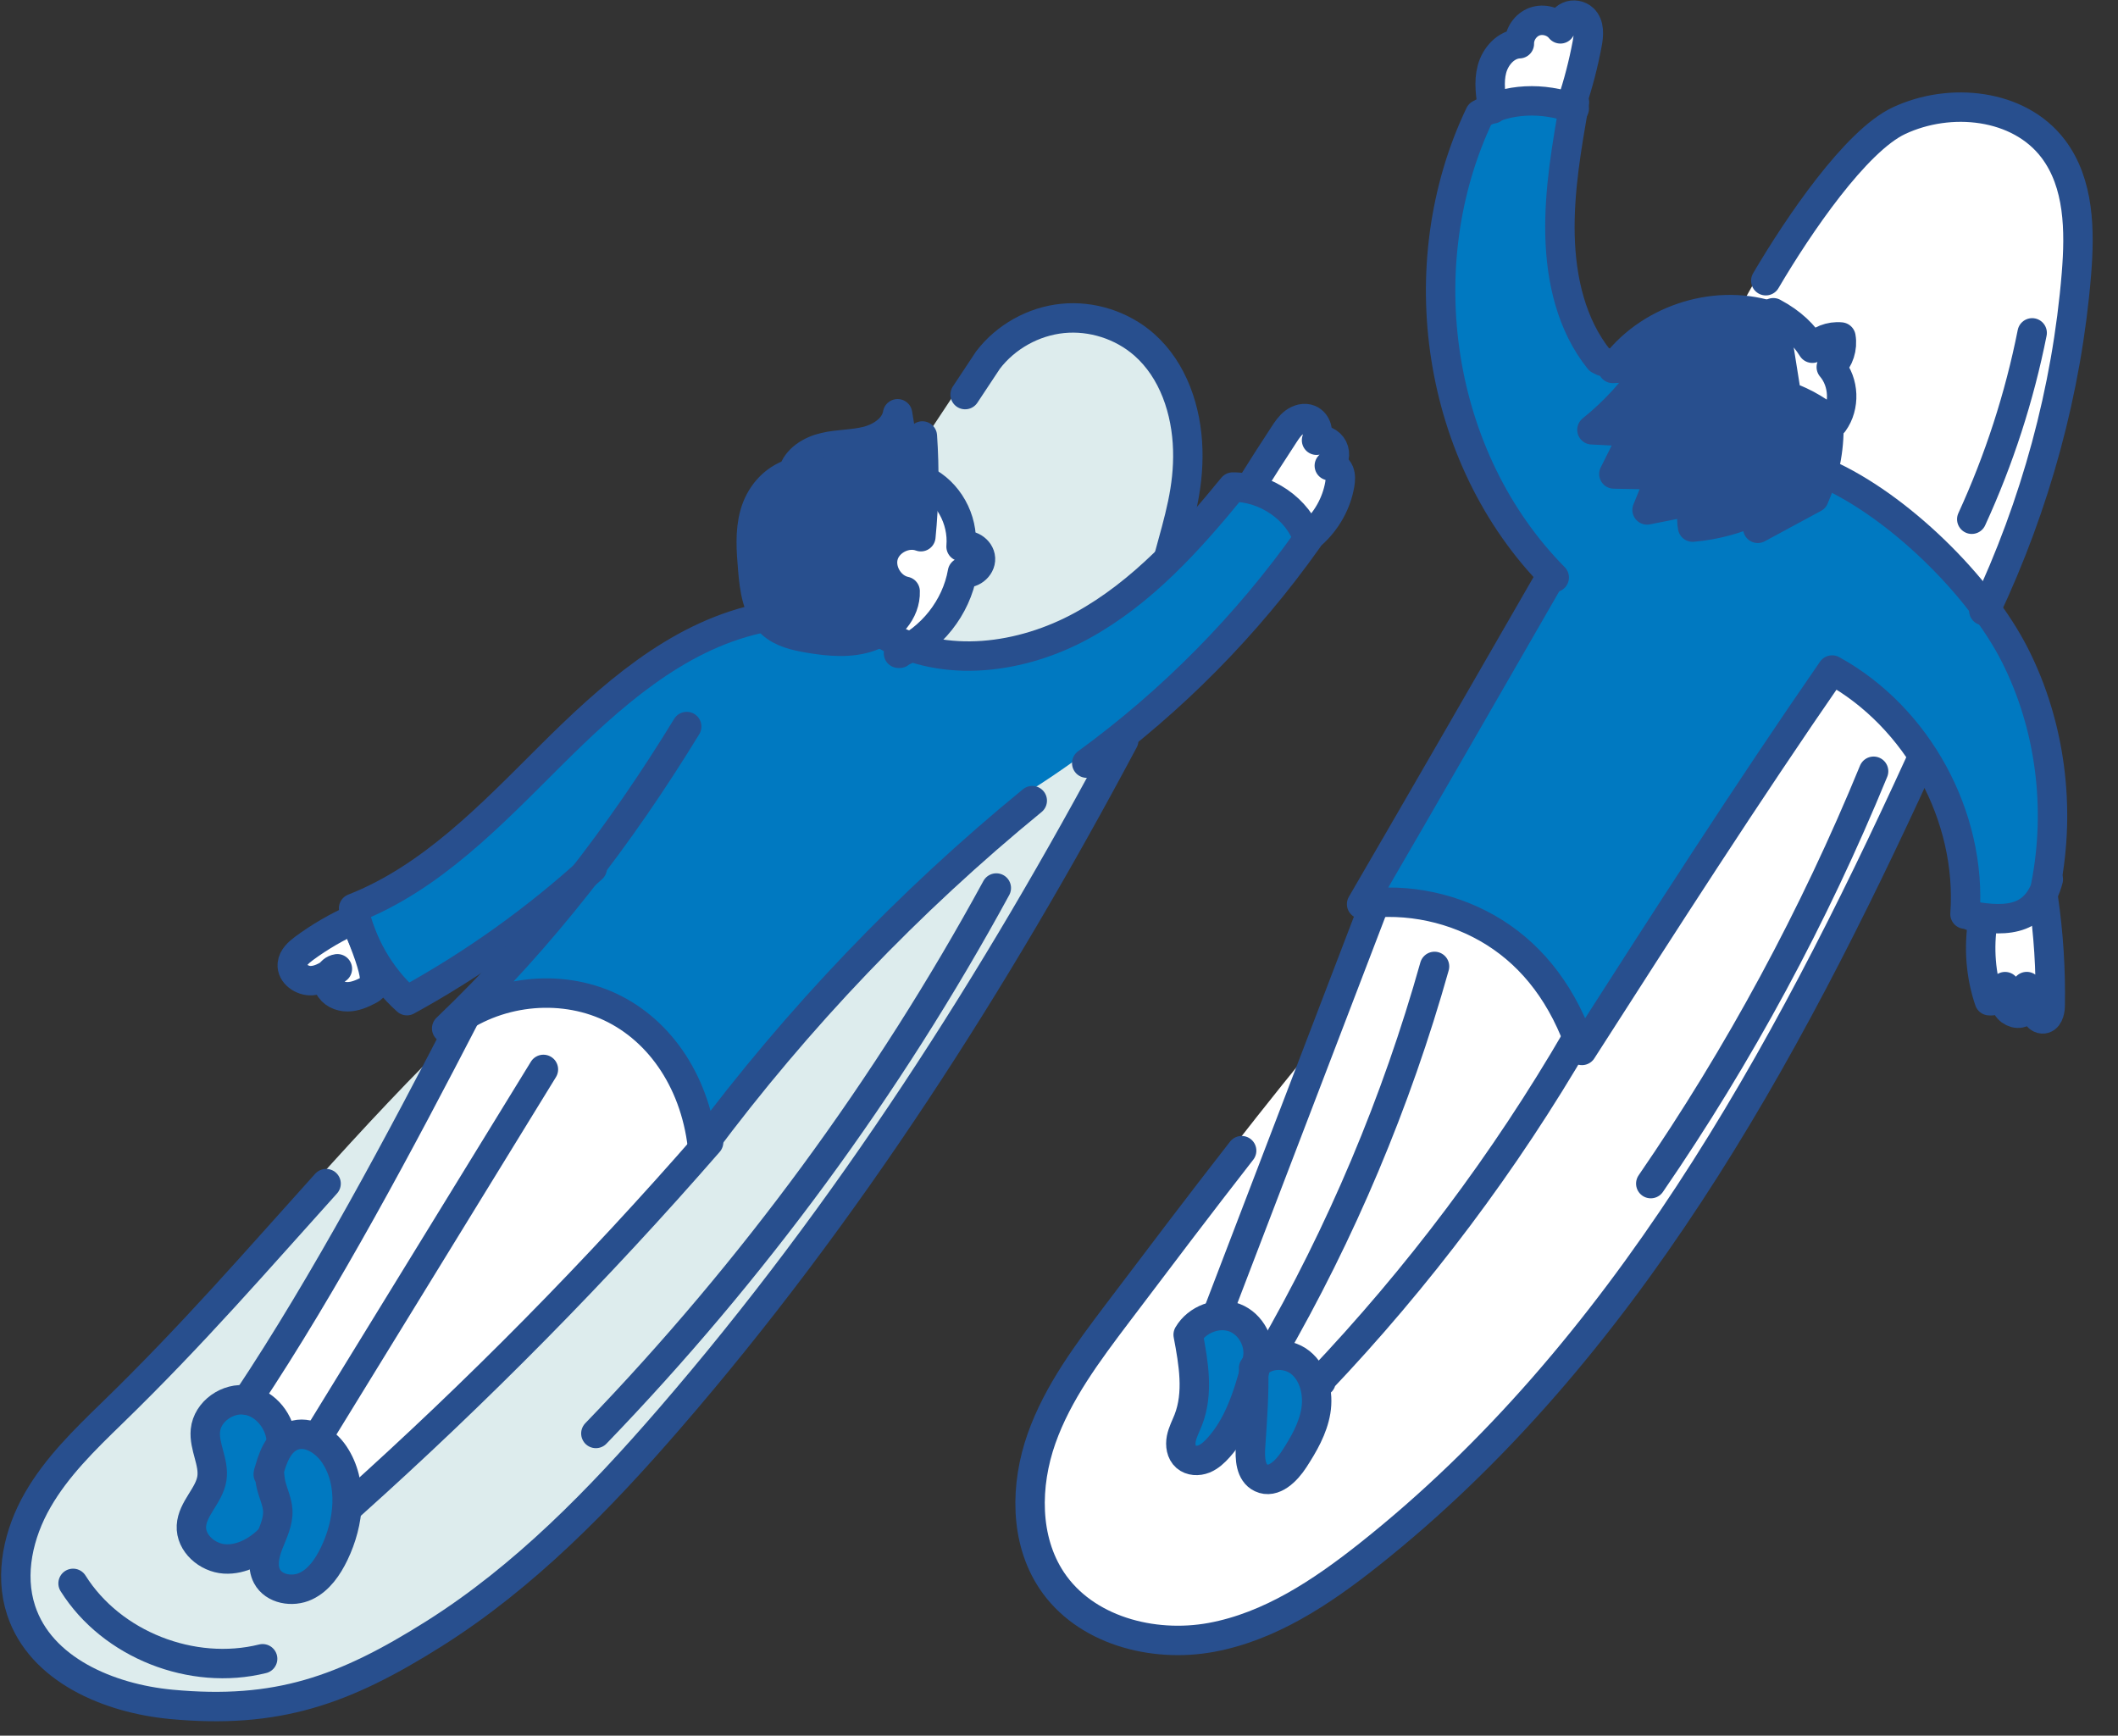
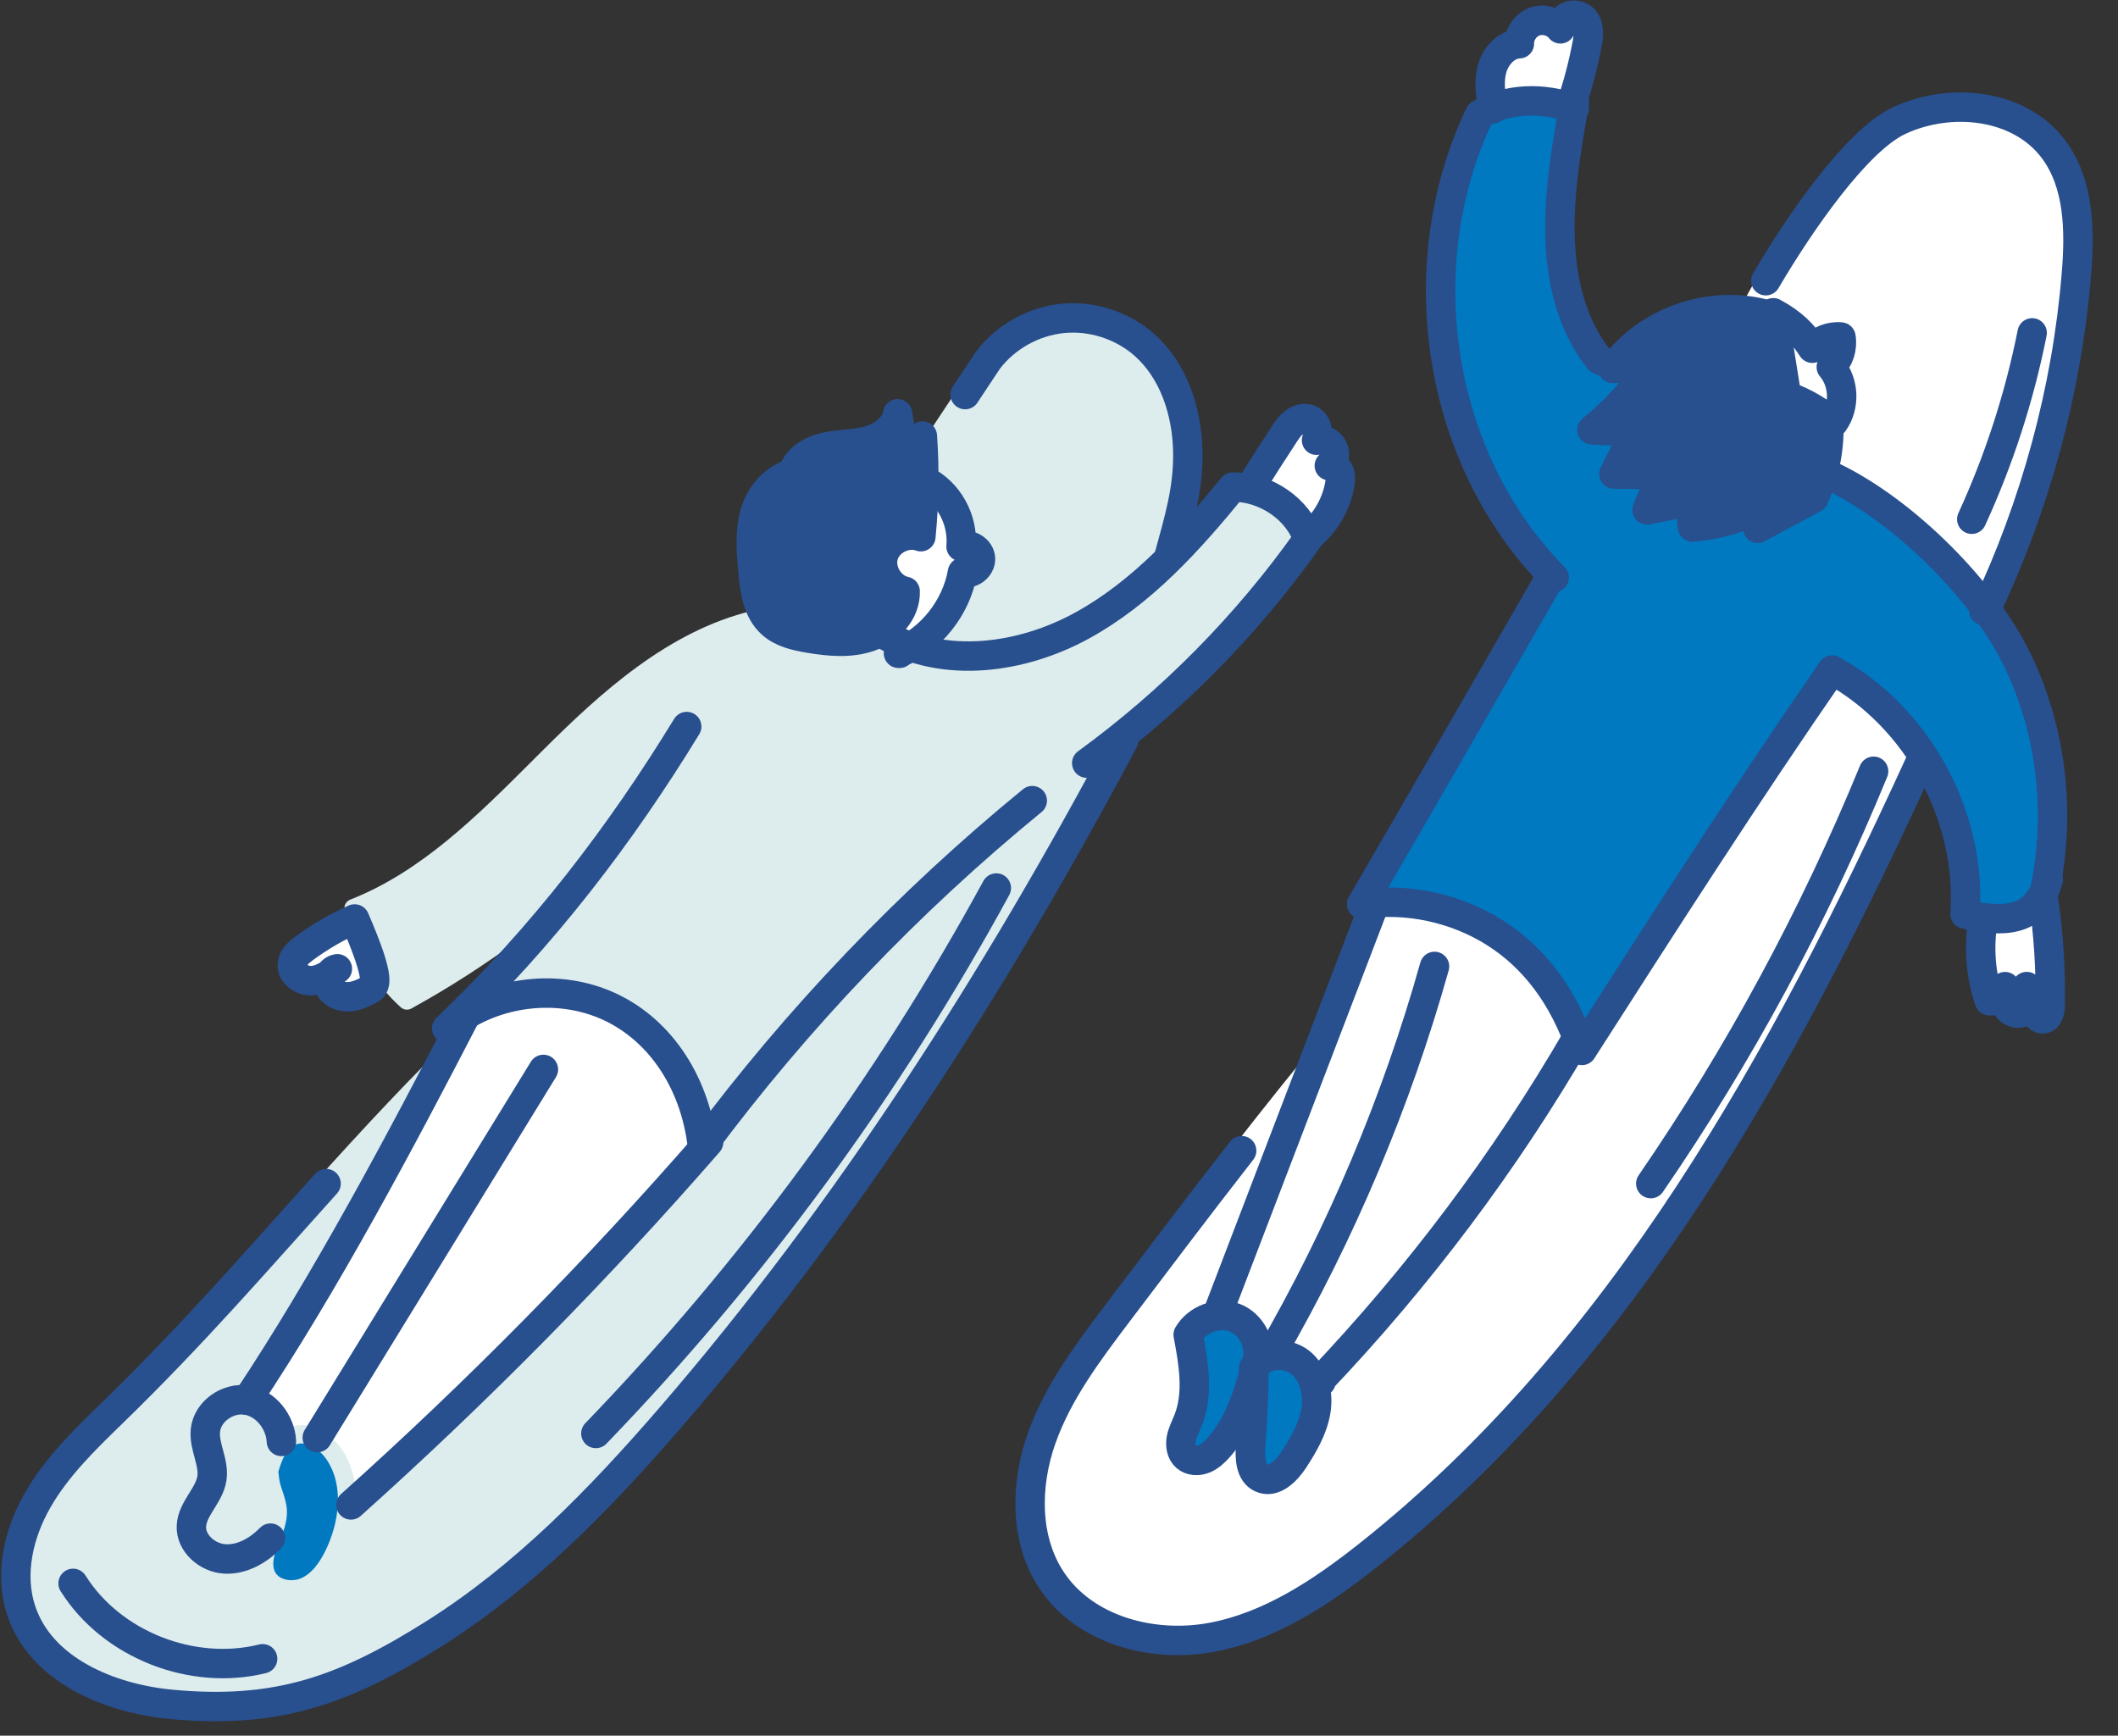
<svg xmlns="http://www.w3.org/2000/svg" fill="none" height="59" viewBox="0 0 72 59" width="72">
  <rect x="0" y="0" width="72" height="59" fill="#333333" stroke="none" />
  <path d="m64.418 3.822c-1.871.881-4.285 4.825-5.143 6.424-1.694-.159-3.45.557-4.524 1.886-.029-.051-.067-.095-.122-.124l-.063-.032c-.773-.988-1.184-2.331-1.222-3.991-.032-1.384.196-2.778.432-4.133.011-.017.024-.031.032-.05.021-.058.019-.116.007-.173.005-.032.011-.064.016-.096.012-.065-.003-.125-.029-.18.187-.591.346-1.196.46-1.805.041-.215.149-.791-.232-1.142-.224-.204-.561-.26-.839-.136-.112.051-.209.127-.284.221-.262-.123-.572-.147-.845-.047-.34.122-.602.427-.69.776-.498.144-.837.616-.954 1.052-.11.414-.074.83-.018 1.217-.086.041-.174.081-.256.13-.053.032-.096.078-.122.133-2.463 5.152-1.463 11.742 2.348 15.831-2.09 3.63-4.179 7.261-6.351 10.996-.06.103-.057.232.01.331.056.082.149.122.246.127l-1.833 4.787c-2.298 2.812-4.522 5.75-6.704 8.635-1.008 1.335-2.052 2.713-2.627 4.348-.651 1.85-.509 3.753.382 5.091 1.032 1.55 2.871 2.178 4.557 2.178.407 0 .806-.037 1.182-.106 2.147-.395 3.978-1.669 5.486-2.865 8.831-6.995 14.403-17.405 18.686-26.726.791 1.426 1.199 3.065 1.085 4.676-.008.112.044.219.137.281.056.037.121.054.185.052.033.021.069.036.108.043.053.01.106.017.159.026-.115.91-.034 1.827.254 2.663.038.113.139.194.257.208.109.014.221.001.327-.034.012.027.026.054.04.082.114.203.331.347.566.375.158.021.309-.017.429-.103.127.186.28.287.455.299.012.001.024.002.036.002.125 0 .243-.046.336-.132.202-.185.229-.489.23-.611.022-1.244-.058-2.501-.237-3.735-.002-.012-.009-.021-.012-.033.065-.141.126-.286.173-.461.02-.073.008-.144-.02-.207.428-2.618.038-5.308-1.128-7.62-.245-.485-.562-.976-.91-1.464 1.686-3.629 2.707-7.445 3.026-11.348.122-1.488.116-3.182-.85-4.461-1.34-1.774-3.9-1.865-5.631-1.052z" fill="#fff" />
-   <path d="m62.016 12.682c.279.325.351.813.207 1.217-.332-.237-.75-.496-1.212-.662l-.312-1.96c.26.208.47.447.646.727.052.084.141.138.239.145.099.011.194-.031.259-.105.111-.125.265-.215.43-.256-.03.177-.114.346-.24.47-.117.114-.125.3-.018.424z" fill="#fff" />
+   <path d="m62.016 12.682c.279.325.351.813.207 1.217-.332-.237-.75-.496-1.212-.662c.26.208.47.447.646.727.052.084.141.138.239.145.099.011.194-.031.259-.105.111-.125.265-.215.43-.256-.03.177-.114.346-.24.47-.117.114-.125.3-.018.424z" fill="#fff" />
  <path d="m51.019 2.431c.079-.298.333-.621.644-.633.169-.007.302-.148.298-.317-.004-.193.13-.387.312-.453.177-.065.41.001.528.149.084.103.225.144.349.097.125-.045.207-.165.205-.298-.001-.055.039-.117.089-.139.05-.021.124-.01.163.026.085.079.099.265.042.569-.116.617-.277 1.231-.47 1.828-.74-.192-1.497-.188-2.182.001-.035-.286-.048-.569.021-.83z" fill="#fff" />
  <path d="m50.641 31.964c1.158.73 2.039 1.833 2.629 3.28-2.364 4.053-5.214 7.857-8.475 11.314-.105-.184-.23-.353-.393-.484-.196-.158-.44-.253-.696-.292 2.295-4.049 4.1-8.367 5.359-12.846.047-.166-.05-.338-.215-.384-.168-.049-.338.05-.384.215-1.268 4.509-3.093 8.853-5.42 12.919-.103-.522-.46-.993-.968-1.187-.086-.032-.176-.056-.266-.071l3.176-8.295c.075-.092.148-.186.224-.277.087-.106.089-.25.021-.361l1.726-4.508c1.285-.05 2.597.292 3.682.975z" fill="#fff" />
  <path d="m40.722 45.437c.257-.339.754-.501 1.137-.354.416.158.685.674.575 1.105-.007.026-.014.049-.021.075-.021.028-.045.052-.063.081-.031.052-.046.111-.045.172.002.043 0 .089.001.132-.27.967-.581 1.754-1.107 2.345-.108.122-.238.254-.386.313-.107.044-.229.037-.287-.013-.065-.057-.089-.189-.062-.328.025-.123.08-.25.138-.384.029-.065.056-.129.082-.194.384-.979.206-2.059.038-2.948z" fill="#0079c1" />
  <path d="m42.823 49.194c.059-.834.114-1.688.105-2.462.015-.056.031-.108.046-.165.114-.108.256-.158.344-.174.247-.042.513.021.694.166.342.276.505.809.413 1.356-.093.558-.409 1.08-.696 1.524-.206.319-.52.618-.725.519-.187-.089-.202-.464-.181-.763z" fill="#0079c1" />
  <path d="m69.21 33.519c-.007-.148-.119-.27-.265-.292-.144-.024-.289.063-.339.202-.066.182-.046.364-.031.511.007.067.019.177.031.191-.019.001-.085-.023-.107-.063-.053-.095-.053-.233-.038-.394.008-.046.012-.091.012-.139-.001-.165-.13-.3-.295-.309-.169-.009-.309.112-.327.276-.002.023-.005.047-.007.072-.004.013-.01.024-.018.037-.181-.663-.223-1.375-.133-2.083.563.036 1.097-.049 1.522-.382.119 1.0.187 2.009.17 3.012-.103-.198-.164-.416-.175-.64z" fill="#fff" />
  <path d="m69.238 30.038c-.003.013.001.026 0 .039-.3.77-.888.978-2.109.757-.002-.002-.004-.003-.007-.005.135-3.373-1.726-6.694-4.692-8.326-.14-.078-.315-.036-.407.095-2.8 4.047-5.516 8.269-8.174 12.414-.638-1.572-1.604-2.773-2.877-3.576-1.187-.748-2.628-1.126-4.029-1.071-.019-.014-.037-.029-.061-.039 2.048-3.525 4.026-6.961 6.002-10.395.06-.011.119-.034.166-.079.122-.121.123-.319.002-.441-3.816-3.862-4.866-10.282-2.513-15.304.079-.043.168-.064.251-.099.002 0 .004 0 .006-.001.046-.007.087-.026.124-.051.672-.25 1.45-.267 2.211-.045-.232 1.334-.445 2.702-.413 4.087.043 1.831.514 3.318 1.401 4.42.028.035.116.089.156.109l.067.034c.045.023.094.034.141.034.015 0 .029-.01.045-.013.006.03.004.061.02.089.056.104.168.158.286.163l.613-.024c-.445.576-.956 1.098-1.526 1.557-.101.081-.141.216-.101.339.04.122.152.208.281.215l.984.048-.501 1.003c-.048.095-.043.209.012.3.055.092.153.148.26.15l1.159.023-.313.771c-.043.106-.024.227.048.316.073.088.185.126.301.107l1.166-.232c-.026.188-.021.381.015.569.03.157.177.267.333.252.643-.055 1.269-.201 1.868-.433l.009.18c.006.107.065.203.158.256.048.027.1.04.153.04.051 0 .101-.012.147-.037l1.915-1.034c.094-.051.146-.144.156-.243.01-.016.028-.025.035-.043.058-.137.102-.279.149-.42 1.727.828 3.642 2.48 4.976 4.227-.01.09.014.183.083.254.043.045.098.069.155.081.328.459.627.919.855 1.369 1.162 2.305 1.522 5.008 1.012 7.611z" fill="#0079c1" />
  <path d="m63.405 26.099c-2.016 4.914-4.554 9.61-7.544 13.959-.098.142-.062.336.08.434.054.036.116.054.177.054.099 0 .196-.048.257-.135 3.015-4.385 5.574-9.121 7.607-14.076.065-.159-.011-.341-.17-.406-.158-.065-.341.011-.406.17z" fill="#fff" />
  <path d="m69.142 11.009c-.172-.036-.333.076-.366.245-.429 2.158-1.113 4.265-2.031 6.266-.072.157-.003.342.153.413.043.02.086.028.13.028.118 0 .231-.067.284-.181.939-2.045 1.637-4.199 2.075-6.404.033-.169-.076-.333-.245-.366z" fill="#fff" />
  <path d="m38.502 25.119c2.358-1.916 4.469-4.15 6.213-6.614.017-.023.021-.051.031-.076.018-.01.038-.018.054-.032.555-.501.929-1.167 1.05-1.877.029-.167.051-.385-.037-.597-.04-.098-.1-.182-.173-.248.056-.193.043-.406-.048-.589-.1-.199-.284-.344-.494-.408-.021-.297-.172-.587-.468-.709-.254-.104-.569-.051-.819.136-.193.144-.32.339-.424.495-.364.555-.721 1.115-1.073 1.677-.134-.019-.27-.034-.405-.034-.1.005-.186.041-.246.114-.415.509-.86 1.036-1.332 1.556.221-.858.383-1.677.355-2.644-.045-1.564-.625-2.948-1.593-3.796-.81-.71-1.935-1.068-3.003-.962-1.071.106-2.101.681-2.767 1.554l-1.71 2.582c-.032-.049-.076-.091-.132-.116-.105-.046-.228-.032-.319.04l-.223.174-.119-.735c-.024-.15-.155-.261-.306-.261h-.002c-.152 0-.281.109-.306.259-.061.363-.47.592-.801.676-.224.058-.461.081-.711.106-.245.025-.49.05-.73.105-.616.142-1.073.487-1.259.937-.652.26-1.151.83-1.351 1.554-.185.667-.125 1.365-.074 1.981.04.481.1.972.282 1.398-2.845.686-5.138 2.778-7.064 4.695l-.404.403c-1.856 1.855-3.775 3.773-6.189 4.718-.142.057-.223.207-.191.355.007.036.023.07.031.105-.561.265-1.099.575-1.593.941-.148.109-.495.365-.529.765-.019.216.06.427.222.595.193.199.485.314.763.3.092-.005.182-.021.268-.044.006.018.013.035.021.053.144.323.507.539.907.539h.013c.328-.004.622-.136.866-.265.156-.082.261-.188.317-.342.193.234.399.457.625.658.059.053.133.08.208.08.051 0 .103-.013.149-.038 1.269-.696 2.487-1.484 3.654-2.341-.858.971-1.744 1.902-2.67 2.787-.122.117-.13.307-.018.432.04.045.092.07.146.086-.134.257-.266.513-.401.771-.032.009-.067.007-.096.024l-.008-.007c-.016.015-.032.032-.047.048-.004.004-.009.008-.013.013-.007.007-.013.012-.019.019-1.833 1.859-3.427 3.642-4.969 5.365-1.912 2.138-3.719 4.157-5.96 6.334-.935.909-1.903 1.849-2.575 3.022-.767 1.338-.981 2.793-.588 3.994.724 2.209 3.247 3.211 5.366 3.412.545.051 1.058.076 1.548.076 2.968 0 5.05-.923 7.594-2.529 3.28-2.069 5.914-4.881 8.058-7.358 5.56-6.424 10.627-13.986 15.49-23.119.033-.063.038-.131.027-.196z" fill="#ddeced" />
  <path d="m12.394 33.38c-.179.095-.388.191-.583.194h-.005c-.151 0-.296-.072-.339-.17-.009-.022-.01-.053.005-.094.064-.042.122-.084.177-.124.117-.084.161-.235.108-.369-.053-.132-.187-.215-.332-.193-.166.023-.314.11-.421.245-.148.089-.287.148-.428.155-.092.013-.213-.04-.282-.111-.036-.037-.053-.073-.05-.108.009-.108.163-.232.279-.317.429-.316.888-.595 1.371-.831.569 1.363.547 1.66.501 1.722z" fill="#fff" />
  <path d="m43.909 14.943c.084-.128.171-.26.276-.339.072-.053.16-.079.21-.057.074.03.108.194.066.318-.037.107-.012.225.064.308.076.084.193.119.301.095.075-.021.175.029.209.097.035.07.013.175-.046.226-.109.091-.148.257-.086.385.061.129.195.21.335.184.027.065.012.176-.001.254-.086.499-.333.967-.692 1.35-.341-.597-.923-1.069-1.595-1.32.316-.503.635-1.004.959-1.5z" fill="#fff" />
  <path d="m30.482 21.443c.389-.369.618-.857.599-1.355-.005-.143-.108-.265-.249-.293-.164-.033-.314-.147-.414-.312s-.131-.352-.084-.514c.045-.16.171-.302.344-.388.172-.086.36-.103.518-.044.089.033.191.024.273-.028.082-.051.136-.138.145-.234.045-.459.064-.921.078-1.384.456.406.72 1.031.667 1.663-.009.11.04.217.13.281.09.064.207.076.308.03.035-.015.089-.006.139.024.049.03.082.074.084.112.001.039-.026.086-.072.12-.045.035-.097.051-.135.038-.086-.027-.18-.016-.257.029-.077.047-.13.125-.146.213-.158.9-.722 1.727-1.486 2.237-.149-.057-.296-.123-.441-.196z" fill="#fff" />
-   <path d="m20.077 29.973c.088-.078.181-.151.268-.23.068-.061.1-.146.1-.232 1.102-1.453 2.155-2.998 3.165-4.652.089-.147.043-.339-.103-.428-.147-.092-.339-.043-.429.103-1.092 1.787-2.235 3.44-3.435 4.991-1.766 1.572-3.697 2.957-5.759 4.106-.718-.698-1.24-1.596-1.497-2.57 2.413-1.021 4.312-2.918 6.15-4.755l.403-.403c1.891-1.881 4.137-3.942 6.875-4.562.034-.007.063-.024.091-.04.041.045.081.092.128.134.413.368.951.484 1.423.564.352.059.733.11 1.12.11.369 0 .745-.046 1.103-.174.079-.028.152-.064.226-.099.007.004.011.012.018.016.122.07.247.133.372.193-.037.066-.053.143-.037.224.03.144.177.248.325.248.078 0 .145-.029.195-.076.076-.035.147-.079.221-.119 2.069.664 4.348.087 5.939-.786 2.129-1.169 3.755-3.007 5.113-4.663.894.055 1.74.632 2.062 1.407-2.566 3.587-5.913 6.684-9.69 8.963-.092.056-.139.152-.144.251-3.785 3.174-7.22 6.762-10.214 10.693-.438-2.01-1.662-3.596-3.371-4.318-1.198-.506-2.572-.545-3.814-.164 1.117-1.17 2.176-2.416 3.197-3.73z" fill="#0079c1" />
  <path d="m12.085 50.589c-.05-.46-.189-.912-.461-1.319-.114-.169-.263-.328-.433-.463l7.549-12.29c.089-.147.044-.339-.103-.429-.148-.089-.338-.044-.429.103l-7.564 12.316c-.254-.081-.525-.091-.796.01-.019.007-.034.018-.053.026-.147-.486-.485-.892-.92-1.107 2.536-3.855 4.954-8.37 7.194-12.702 1.316-.749 2.984-.883 4.383-.292 1.69.714 2.849 2.398 3.11 4.507-3.585 4.089-7.441 8-11.476 11.64z" fill="#fff" />
-   <path d="m7.396 49.335c-.065-.24-.125-.468-.106-.677.021-.208.142-.412.336-.559.213-.163.479-.238.718-.194.471.081.87.566.905 1.087-.215.299-.33.657-.4.918-.024.062-.034.124-.04.159-.014.086.01.17.058.235.01.078.024.163.043.245.028.114.065.227.103.338.056.168.108.327.117.476.013.23-.076.47-.179.723-.405.405-.877.622-1.296.597-.406-.026-.86-.378-.838-.795.012-.23.154-.459.304-.701.157-.254.336-.542.388-.882.053-.346-.035-.677-.113-.969z" fill="#0079c1" />
  <path d="m9.426 52.572.069-.169c.131-.319.28-.679.257-1.076-.013-.234-.082-.44-.148-.638-.032-.095-.065-.191-.088-.287-.026-.109-.037-.229-.045-.311-.002-.016-.004-.038-.008-.062.121-.428.287-.813.6-.929.364-.138.806.166 1.042.517.622.929.394 2.191-.026 3.063-.24.498-.508.812-.819.958-.303.143-.756.088-.908-.198-.103-.194-.078-.478.075-.867z" fill="#0079c1" />
  <path d="m34.02 29.913c-.152-.083-.341-.026-.422.125-3.665 6.727-8.229 12.943-13.564 18.474-.12.124-.117.32.007.441.061.059.139.087.216.087.082 0 .163-.031.224-.095 5.375-5.571 9.972-11.832 13.663-18.609.082-.151.027-.34-.125-.422z" fill="#fff" />
  <path d="m8.852 56.084c-2.26.562-4.885-.481-6.105-2.427-.091-.146-.283-.189-.429-.098-.145.092-.189.284-.098.429 1.122 1.789 3.221 2.874 5.338 2.874.484 0 .969-.057 1.444-.175.167-.041.269-.21.227-.377-.042-.167-.21-.268-.377-.227z" fill="#fff" />
  <g stroke="#284f8e" stroke-linecap="round" stroke-linejoin="round">
    <path d="m62.328 14.364c.399-.549.366-1.37-.075-1.886.266-.261.393-.655.329-1.022-.36-.037-.733.11-.972.381-.293-.468-.694-.867-1.328-1.206l.453 2.841c.644.189 1.22.602 1.593.891z" />
    <path d="m62.165 14.257c.045.865-.107 1.74-.443 2.538" />
    <path d="m60.132 10.718c-1.909-.581-4.15.181-5.308 1.806.417-.017.833-.034 1.25-.05-.539.805-1.202 1.529-1.957 2.136.487.024.974.048 1.461.073-.238.476-.477.953-.715 1.429.537.011 1.074.022 1.612.032l-.484 1.19c.558-.111 1.115-.221 1.673-.333-.139.281-.184.609-.125.917.754-.065 1.497-.263 2.183-.584.011.209.021.417.032.625.638-.344 1.276-.689 1.914-1.033" />
    <path d="m53.523 3.479c-.263 1.493-.527 2.998-.492 4.513.035 1.516.389 3.061 1.332 4.232.04.021.081.04.122.061" />
    <path d="m53.516 3.692c-1.06-.394-2.273-.36-3.212.193-2.451 5.127-1.466 11.7 2.531 15.745" />
    <path d="m52.687 19.652c-2.106 3.659-4.21 7.318-6.4 11.082 1.557-.222 3.19.127 4.521.966 1.331.839 2.35 2.162 2.969 4.007 2.789-4.35 5.578-8.701 8.505-12.931 2.915 1.603 4.753 4.981 4.517 8.298 0 0 .115-.057.179.049 1.357.261 2.293.106 2.653-1.229" />
    <path d="m62.074 16.102c2.441 1.084 5.227 3.799 6.43 6.184 1.203 2.385 1.554 5.189 1.041 7.811" />
    <path d="m69.461 30.514c.177 1.219.257 2.452.234 3.684-.003.192-.076.45-.268.437-.1-.007-.174-.094-.229-.177-.18-.273-.284-.596-.3-.922-.095.266.105.616-.089.822-.159.169-.469.065-.583-.137-.114-.203-.091-.451-.065-.683.002.271-.268.511-.536.479-.295-.86-.363-1.797-.222-2.696v-.064" />
    <path d="m53.431 3.505c.221-.659.396-1.332.524-2.016.056-.297.086-.65-.136-.855-.132-.121-.338-.155-.501-.081-.163.073-.276.248-.273.428-.203-.254-.573-.357-.878-.247-.306.111-.523.428-.517.752-.454.018-.815.426-.932.865-.117.438-.044.902.029 1.35" />
    <path d="m46.769 30.615c-1.78 4.649-3.561 9.299-5.341 13.948" />
    <path d="m48.766 32.851c-1.295 4.607-3.168 9.05-5.563 13.194" />
    <path d="m53.613 35.276c-2.449 4.222-5.406 8.15-8.769 11.687h.065" />
    <path d="m42.615 46.505c.312-.518 1.12-.569 1.591-.189.47.38.624 1.053.525 1.65-.1.597-.413 1.134-.742 1.642-.256.394-.695.833-1.119.63-.361-.172-.386-.667-.358-1.065.064-.926.129-1.853.103-2.668z" />
    <path d="m42.735 46.264c.149-.587-.201-1.258-.767-1.472-.566-.215-1.272.054-1.577.578.182.964.36 1.988.002 2.901-.082.21-.191.41-.235.631-.043.22-.007.474.163.622.162.141.41.149.609.069.199-.081.359-.234.503-.395.622-.7.967-1.607 1.303-2.934z" />
    <path d="m60.027 9.542c1.118-1.904 3.062-4.75 4.523-5.438 1.741-.819 4.089-.579 5.249.956.889 1.176.908 2.78.788 4.249-.324 3.961-1.393 7.858-3.09 11.448v-.059c-.019.02-.039.04-.059.059" />
    <path d="m65.26 25.942c-4.593 10.036-10.086 20.061-18.737 26.915-1.594 1.263-3.349 2.435-5.349 2.803-2.0.367-4.297-.245-5.423-1.938-.924-1.39-.901-3.242-.347-4.816.555-1.573 1.576-2.932 2.582-4.264 1.399-1.85 2.797-3.7 4.223-5.528" />
    <path d="m63.692 26.217c-2.02 4.923-4.561 9.632-7.575 14.017" />
    <path d="m69.082 11.315c-.434 2.183-1.125 4.313-2.053 6.335" />
    <path d="m31.412 16.325c.815.391 1.339 1.318 1.259 2.254.277-.124.644.101.66.404.017.303-.325.565-.613.471-.21 1.2-1.058 2.268-2.175 2.753h.04" />
    <path d="m26.952 16.08c.119-.474.605-.766 1.082-.876s.976-.091 1.449-.213c.473-.122.948-.444 1.03-.926.068.418.136.836.204 1.255.213-.166.426-.334.638-.5.079 1.14.062 2.287-.051 3.424-.498-.186-1.123.128-1.27.639-.147.512.215 1.11.736 1.217.026.696-.542 1.309-1.198 1.543-.657.234-1.38.166-2.067.051-.453-.076-.925-.183-1.268-.489-.503-.448-.592-1.188-.648-1.859-.053-.626-.104-1.267.064-1.872.167-.605.601-1.176 1.299-1.394z" />
    <path d="m30.078 21.582c2.028 1.169 4.657.807 6.709-.319 2.051-1.126 3.65-2.909 5.119-4.707 1.133-.001 2.229.758 2.556 1.768-2.07 2.925-4.623 5.508-7.519 7.617" />
-     <path d="m25.744 21.04c-2.776.629-5.009 2.637-7.026 4.645-2.018 2.007-4.048 4.152-6.698 5.191.256 1.196.888 2.309 1.814 3.139 2.268-1.244 4.388-2.759 6.3-4.502" />
    <path d="m23.344 24.697c-2.246 3.674-4.87 7.116-8.16 10.261 1.466-1.225 3.629-1.548 5.389-.805 1.76.744 3.036 2.52 3.305 4.798 3.239-4.35 7.015-8.301 11.213-11.735" />
    <path d="m12.055 31.238c-.606.27-1.182.605-1.716.998-.187.139-.383.31-.403.542-.028.325.333.574.658.557.325-.017.61-.214.875-.404-.253.035-.389.363-.285.597s.376.358.632.355.498-.109.725-.229c.226-.119.448-.254-.485-2.416z" />
    <path d="m39.731 18.95c.347-1.279.684-2.342.646-3.668s-.49-2.696-1.487-3.571c-.749-.657-1.776-.986-2.767-.887-.991.099-1.933.624-2.537 1.416l-.777 1.173" />
    <path d="m42.512 16.548c.372-.596.75-1.188 1.136-1.775.1-.153.204-.309.35-.418.146-.11.346-.166.514-.097.254.104.331.446.243.707.215-.051.459.063.558.262.1.198.045.46-.124.603.141-.029.282.078.337.212.054.133.042.284.018.425-.11.642-.447 1.243-.952 1.697h-.021" />
    <path d="m15.839 34.5c-2.215 4.284-4.766 9.083-7.44 13.097" />
    <path d="m38.201 25.169c-4.358 8.184-9.382 16.05-15.45 23.062-2.369 2.737-4.926 5.367-7.989 7.299-3.062 1.931-5.342 2.745-8.946 2.405-2.117-.2-4.437-1.178-5.099-3.198-.405-1.234-.084-2.615.562-3.741.646-1.127 1.59-2.048 2.523-2.954 2.769-2.689 4.937-5.207 7.283-7.808" />
    <path d="m33.869 30.186c-3.679 6.753-8.274 13.007-13.613 18.541" />
    <path d="m2.484 53.823c1.31 2.087 4.051 3.157 6.444 2.563" />
    <path d="m18.473 36.352c-2.563 4.172-5.125 8.345-7.688 12.517" />
    <path d="m24.089 38.827c-3.793 4.356-7.857 8.475-12.159 12.329" />
-     <path d="m9.118 50.117c.133-.523.331-1.121.838-1.31.521-.194 1.099.173 1.408.635.654.978.508 2.312-.003 3.372-.217.45-.516.892-.968 1.104-.452.212-1.082.106-1.316-.335-.182-.343-.082-.764.06-1.126.142-.361.327-.726.306-1.113-.018-.3-.158-.578-.228-.871-.071-.292-.051-.646-.097-.358z" />
    <path d="m9.195 52.285c-.412.421-.972.744-1.559.707-.588-.037-1.161-.534-1.129-1.122.032-.591.605-1.03.696-1.614.084-.545-.274-1.08-.221-1.629.063-.652.77-1.142 1.415-1.03.646.111 1.138.746 1.169 1.401" />
  </g>
  <path d="m60.027 11.012.4 2.511c.019.118.105.215.22.249.449.132.872.39 1.207.628.022.775-.118 1.558-.418 2.273-.004.009-.003.02-.006.029l-1.389.75-.007-.134c-.005-.103-.061-.197-.15-.251s-.199-.061-.292-.015c-.561.262-1.154.437-1.763.52.009-.149.049-.297.116-.433.053-.106.04-.233-.032-.328-.073-.094-.19-.136-.309-.116l-1.105.22.266-.654c.038-.095.028-.203-.029-.289-.056-.086-.151-.138-.254-.14l-1.118-.022.495-.989c.047-.095.043-.206-.01-.297-.053-.091-.148-.149-.254-.154l-.69-.034c.538-.509 1.017-1.075 1.429-1.692.066-.098.07-.223.013-.325-.057-.103-.169-.158-.284-.159l-.545.022c1.149-1.154 2.943-1.642 4.51-1.172z" fill="#284f8e" />
  <path d="m25.955 17.557c.076-.276.336-.944 1.091-1.18.103-.032.183-.117.209-.221.089-.354.498-.567.85-.649.214-.049.432-.07.651-.092.262-.026.534-.053.805-.124.262-.067.543-.193.775-.38l.074.458c.018.108.091.199.194.24.103.04.219.024.306-.045l.167-.131c.032.814.015 1.632-.051 2.445-.21-.001-.428.045-.628.146-.327.164-.568.446-.662.772-.095.328-.04.695.15 1.008.138.228.334.406.559.512-.087.481-.53.874-.977 1.033-.6.215-1.272.145-1.91.037-.387-.065-.824-.157-1.113-.415-.405-.361-.489-.987-.544-1.652-.05-.592-.101-1.203.053-1.763z" fill="#284f8e" />
</svg>